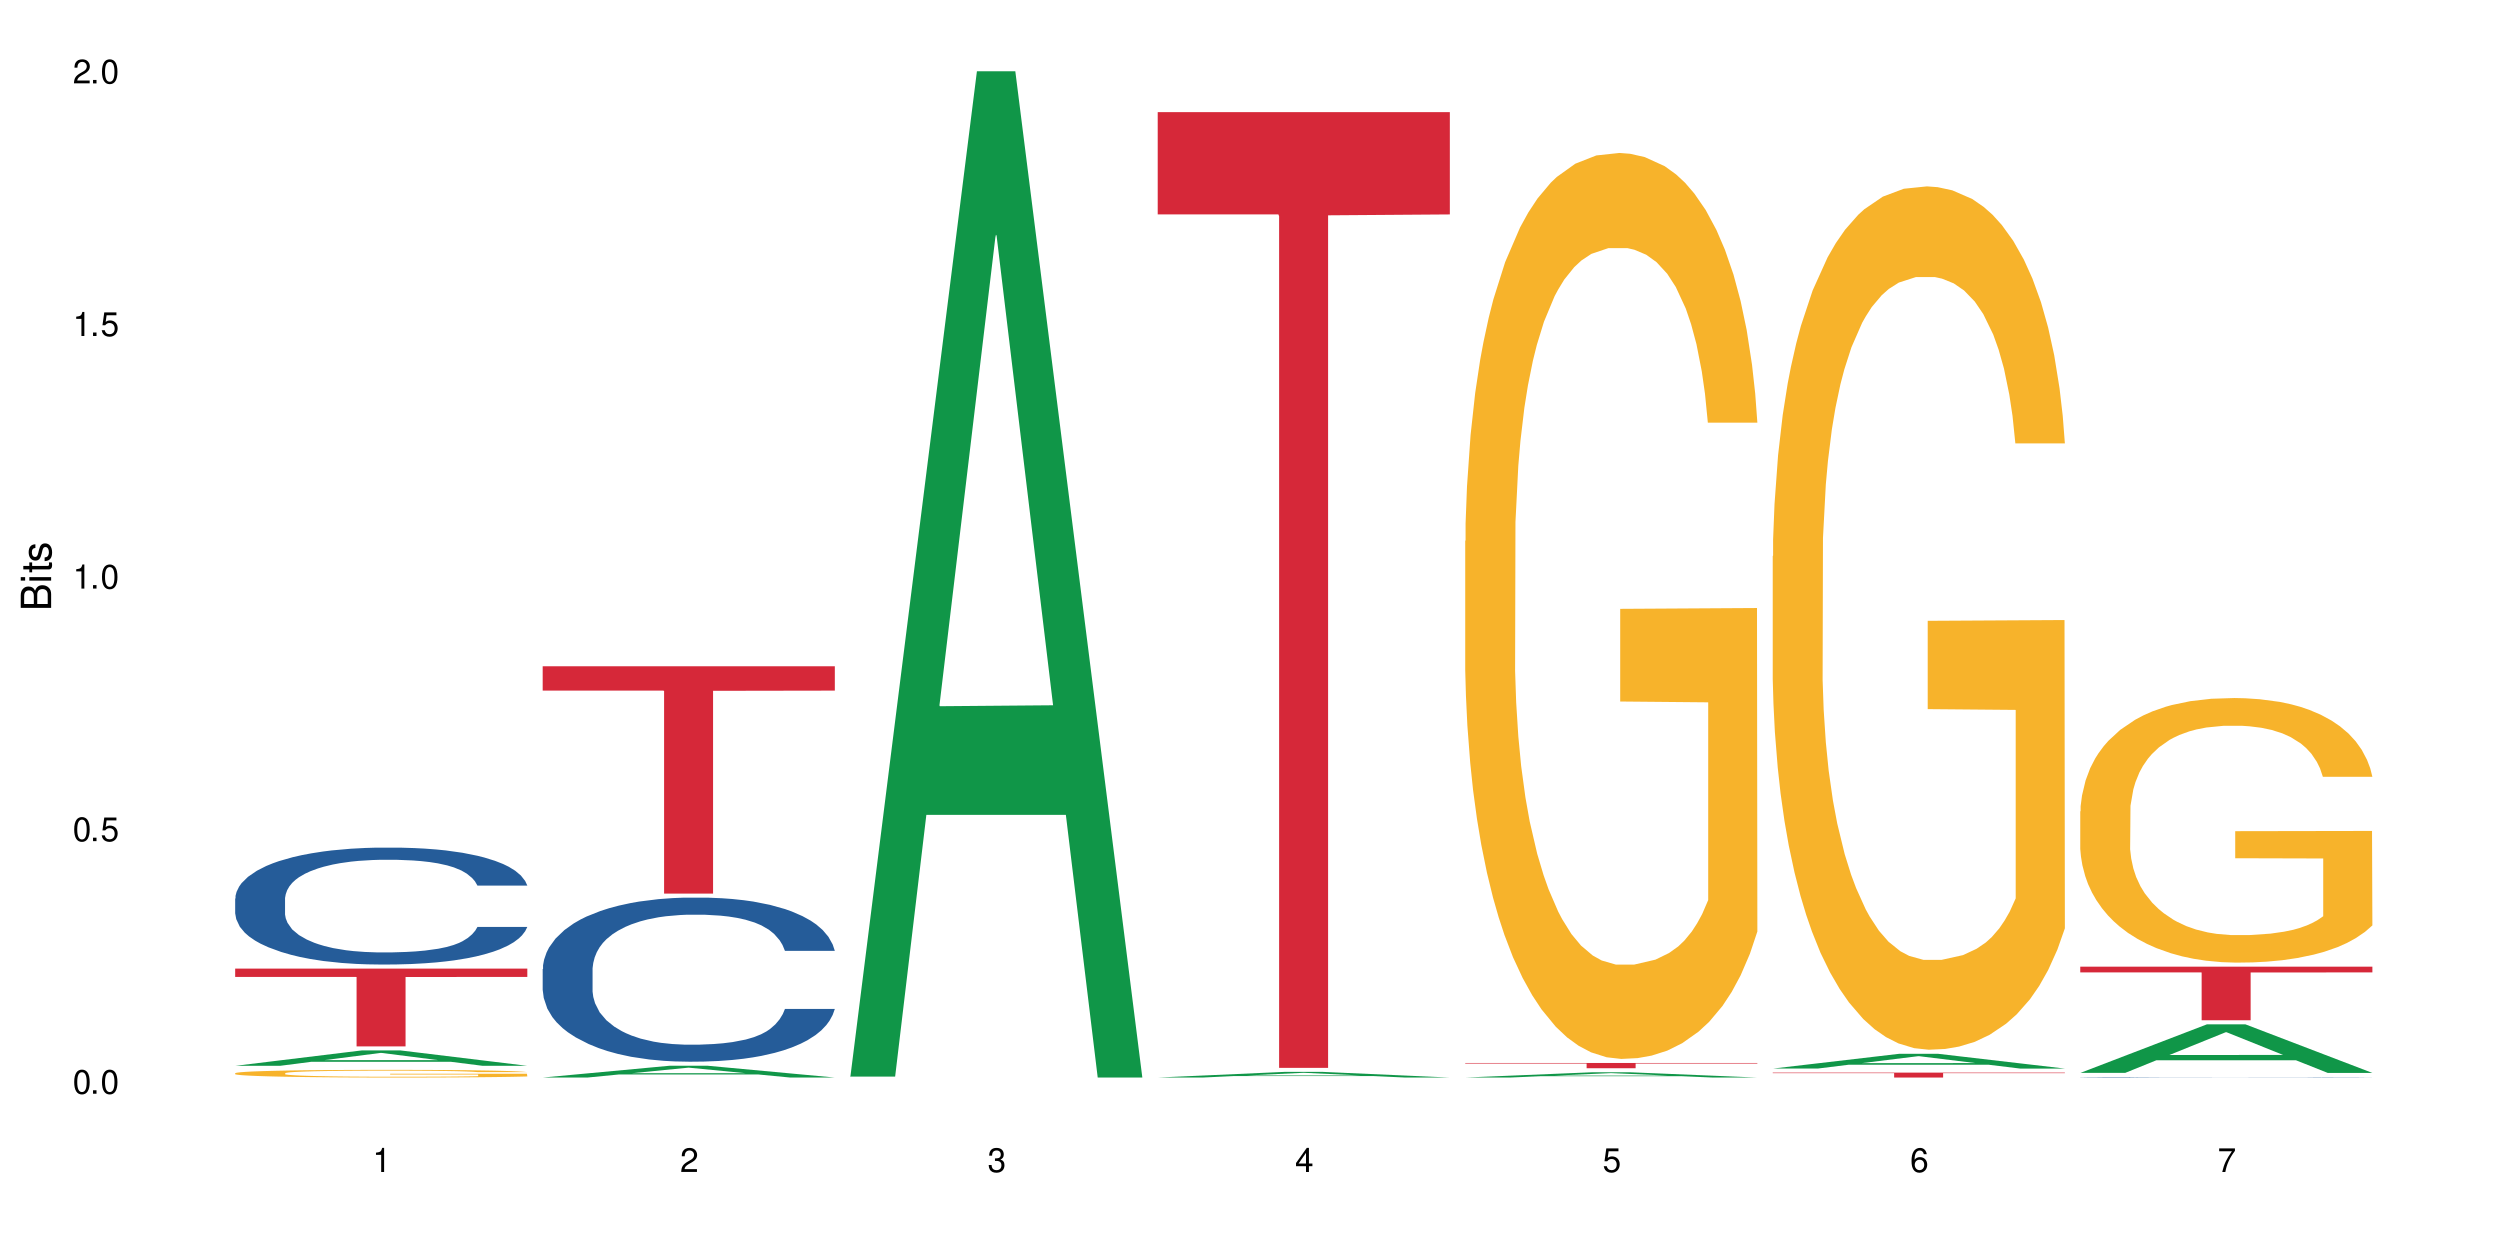
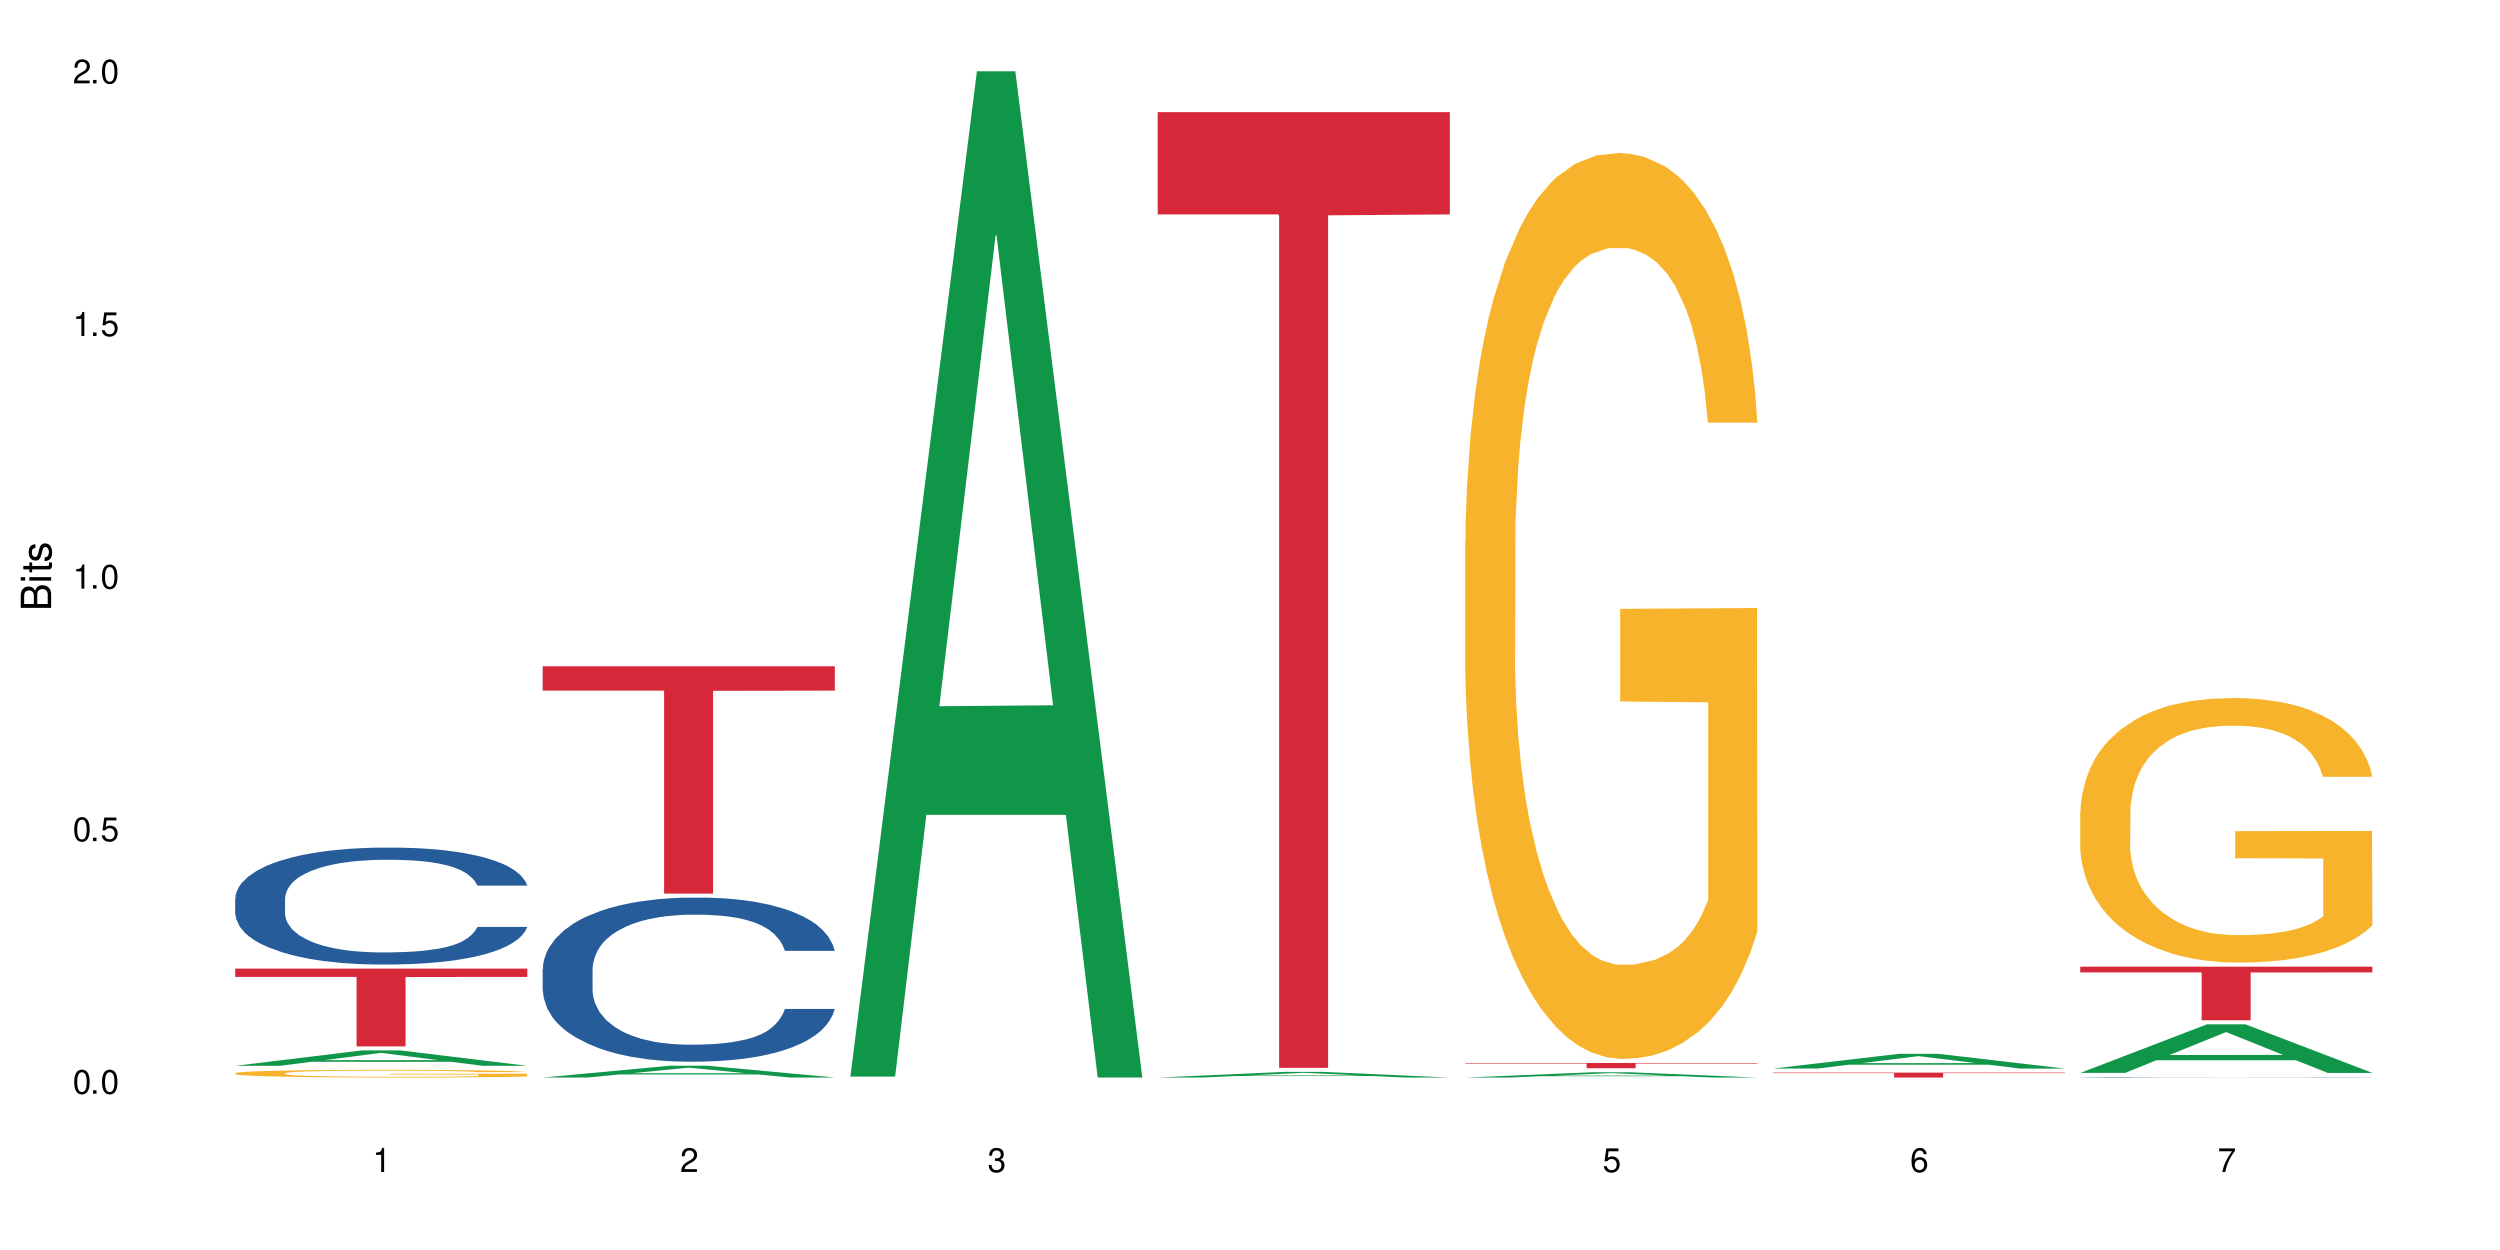
<svg xmlns="http://www.w3.org/2000/svg" xmlns:xlink="http://www.w3.org/1999/xlink" width="720" height="360" viewBox="0 0 720 360">
  <defs>
    <g>
      <g id="glyph-0-0">
</g>
      <g id="glyph-0-1">
        <path d="M 2.641 -6.938 C 2 -6.938 1.422 -6.656 1.078 -6.172 C 0.641 -5.562 0.406 -4.641 0.406 -3.359 C 0.406 -1.016 1.188 0.219 2.641 0.219 C 4.078 0.219 4.859 -1.016 4.859 -3.297 C 4.859 -4.641 4.656 -5.547 4.203 -6.172 C 3.844 -6.656 3.281 -6.938 2.641 -6.938 Z M 2.641 -6.188 C 3.547 -6.188 4 -5.25 4 -3.375 C 4 -1.406 3.562 -0.484 2.625 -0.484 C 1.734 -0.484 1.281 -1.438 1.281 -3.344 C 1.281 -5.25 1.734 -6.188 2.641 -6.188 Z M 2.641 -6.188 " />
      </g>
      <g id="glyph-0-2">
        <path d="M 1.828 -1 L 0.828 -1 L 0.828 0 L 1.828 0 Z M 1.828 -1 " />
      </g>
      <g id="glyph-0-3">
        <path d="M 4.562 -6.797 L 1.062 -6.797 L 0.547 -3.094 L 1.328 -3.094 C 1.719 -3.562 2.047 -3.734 2.578 -3.734 C 3.484 -3.734 4.062 -3.109 4.062 -2.094 C 4.062 -1.125 3.484 -0.531 2.578 -0.531 C 1.828 -0.531 1.375 -0.906 1.188 -1.672 L 0.328 -1.672 C 0.453 -1.109 0.547 -0.844 0.75 -0.594 C 1.125 -0.078 1.828 0.219 2.594 0.219 C 3.969 0.219 4.922 -0.781 4.922 -2.219 C 4.922 -3.562 4.031 -4.484 2.719 -4.484 C 2.25 -4.484 1.859 -4.359 1.469 -4.062 L 1.734 -5.969 L 4.562 -5.969 Z M 4.562 -6.797 " />
      </g>
      <g id="glyph-0-4">
        <path d="M 2.484 -4.938 L 2.484 0 L 3.328 0 L 3.328 -6.938 L 2.766 -6.938 C 2.469 -5.875 2.281 -5.734 0.984 -5.562 L 0.984 -4.938 Z M 2.484 -4.938 " />
      </g>
      <g id="glyph-0-5">
        <path d="M 4.859 -0.828 L 1.281 -0.828 C 1.359 -1.406 1.672 -1.781 2.5 -2.281 L 3.469 -2.828 C 4.406 -3.344 4.906 -4.062 4.906 -4.906 C 4.906 -5.484 4.672 -6.031 4.266 -6.406 C 3.859 -6.766 3.375 -6.938 2.719 -6.938 C 1.859 -6.938 1.219 -6.625 0.844 -6.031 C 0.609 -5.672 0.5 -5.234 0.484 -4.531 L 1.328 -4.531 C 1.359 -5.016 1.406 -5.281 1.531 -5.516 C 1.75 -5.938 2.188 -6.203 2.703 -6.203 C 3.469 -6.203 4.031 -5.641 4.031 -4.891 C 4.031 -4.344 3.719 -3.859 3.125 -3.516 L 2.234 -3 C 0.812 -2.172 0.406 -1.531 0.328 -0.016 L 4.859 -0.016 Z M 4.859 -0.828 " />
      </g>
      <g id="glyph-0-6">
        <path d="M 2.125 -3.188 L 2.578 -3.188 C 3.5 -3.188 3.984 -2.766 3.984 -1.922 C 3.984 -1.062 3.469 -0.531 2.594 -0.531 C 1.656 -0.531 1.203 -1 1.156 -2.016 L 0.312 -2.016 C 0.344 -1.453 0.438 -1.094 0.609 -0.781 C 0.953 -0.109 1.625 0.219 2.547 0.219 C 3.953 0.219 4.859 -0.625 4.859 -1.938 C 4.859 -2.828 4.516 -3.297 3.703 -3.594 C 4.344 -3.844 4.656 -4.328 4.656 -5.031 C 4.656 -6.219 3.875 -6.938 2.578 -6.938 C 1.203 -6.938 0.484 -6.172 0.453 -4.703 L 1.297 -4.703 C 1.312 -5.125 1.344 -5.359 1.453 -5.578 C 1.641 -5.969 2.062 -6.203 2.594 -6.203 C 3.344 -6.203 3.797 -5.75 3.797 -5 C 3.797 -4.516 3.609 -4.219 3.25 -4.047 C 3.016 -3.953 2.703 -3.922 2.125 -3.906 Z M 2.125 -3.188 " />
      </g>
      <g id="glyph-0-7">
-         <path d="M 3.141 -1.672 L 3.141 0 L 3.984 0 L 3.984 -1.672 L 4.984 -1.672 L 4.984 -2.438 L 3.984 -2.438 L 3.984 -6.938 L 3.359 -6.938 L 0.266 -2.578 L 0.266 -1.672 Z M 3.141 -2.438 L 1 -2.438 L 3.141 -5.5 Z M 3.141 -2.438 " />
-       </g>
+         </g>
      <g id="glyph-0-8">
        <path d="M 4.781 -5.125 C 4.609 -6.266 3.891 -6.938 2.844 -6.938 C 2.094 -6.938 1.422 -6.578 1.031 -5.953 C 0.594 -5.266 0.406 -4.422 0.406 -3.172 C 0.406 -2 0.578 -1.25 0.984 -0.641 C 1.359 -0.078 1.953 0.219 2.703 0.219 C 3.984 0.219 4.922 -0.75 4.922 -2.094 C 4.922 -3.375 4.062 -4.281 2.844 -4.281 C 2.172 -4.281 1.641 -4.031 1.281 -3.516 C 1.281 -5.234 1.828 -6.188 2.797 -6.188 C 3.391 -6.188 3.797 -5.797 3.938 -5.125 Z M 2.734 -3.531 C 3.547 -3.531 4.062 -2.953 4.062 -2.031 C 4.062 -1.156 3.484 -0.531 2.703 -0.531 C 1.922 -0.531 1.328 -1.188 1.328 -2.078 C 1.328 -2.938 1.906 -3.531 2.734 -3.531 Z M 2.734 -3.531 " />
      </g>
      <g id="glyph-0-9">
        <path d="M 4.984 -6.797 L 0.438 -6.797 L 0.438 -5.969 L 4.109 -5.969 C 2.5 -3.656 1.828 -2.234 1.328 0 L 2.219 0 C 2.594 -2.172 3.453 -4.047 4.984 -6.094 Z M 4.984 -6.797 " />
      </g>
      <g id="glyph-1-0">
</g>
      <g id="glyph-1-1">
        <path d="M 0 -0.953 L 0 -4.891 C 0 -5.719 -0.234 -6.344 -0.734 -6.797 C -1.188 -7.234 -1.812 -7.469 -2.5 -7.469 C -3.547 -7.469 -4.188 -7 -4.625 -5.875 C -4.984 -6.688 -5.625 -7.094 -6.531 -7.094 C -7.172 -7.094 -7.734 -6.859 -8.141 -6.391 C -8.562 -5.922 -8.75 -5.344 -8.75 -4.5 L -8.75 -0.953 Z M -4.984 -2.062 L -7.766 -2.062 L -7.766 -4.219 C -7.766 -4.844 -7.688 -5.203 -7.453 -5.5 C -7.219 -5.812 -6.859 -5.969 -6.375 -5.969 C -5.891 -5.969 -5.531 -5.812 -5.297 -5.5 C -5.062 -5.203 -4.984 -4.844 -4.984 -4.219 Z M -0.984 -2.062 L -4 -2.062 L -4 -4.781 C -4 -5.766 -3.438 -6.359 -2.484 -6.359 C -1.547 -6.359 -0.984 -5.766 -0.984 -4.781 Z M -0.984 -2.062 " />
      </g>
      <g id="glyph-1-2">
        <path d="M -6.281 -1.797 L -6.281 -0.797 L 0 -0.797 L 0 -1.797 Z M -8.75 -1.797 L -8.75 -0.797 L -7.484 -0.797 L -7.484 -1.797 Z M -8.75 -1.797 " />
      </g>
      <g id="glyph-1-3">
        <path d="M -6.281 -3.047 L -6.281 -2.016 L -8.016 -2.016 L -8.016 -1.016 L -6.281 -1.016 L -6.281 -0.172 L -5.469 -0.172 L -5.469 -1.016 L -0.719 -1.016 C -0.078 -1.016 0.281 -1.453 0.281 -2.234 C 0.281 -2.5 0.25 -2.719 0.188 -3.047 L -0.641 -3.047 C -0.609 -2.906 -0.594 -2.766 -0.594 -2.562 C -0.594 -2.141 -0.719 -2.016 -1.156 -2.016 L -5.469 -2.016 L -5.469 -3.047 Z M -6.281 -3.047 " />
      </g>
      <g id="glyph-1-4">
        <path d="M -4.531 -5.25 C -5.766 -5.25 -6.469 -4.422 -6.469 -2.969 C -6.469 -1.516 -5.719 -0.562 -4.547 -0.562 C -3.562 -0.562 -3.094 -1.062 -2.734 -2.562 L -2.516 -3.484 C -2.344 -4.188 -2.094 -4.469 -1.641 -4.469 C -1.047 -4.469 -0.641 -3.875 -0.641 -3 C -0.641 -2.453 -0.797 -2 -1.062 -1.75 C -1.25 -1.594 -1.422 -1.531 -1.875 -1.469 L -1.875 -0.406 C -0.422 -0.453 0.281 -1.266 0.281 -2.922 C 0.281 -4.5 -0.5 -5.516 -1.719 -5.516 C -2.656 -5.516 -3.172 -4.984 -3.469 -3.734 L -3.703 -2.766 C -3.891 -1.953 -4.156 -1.609 -4.594 -1.609 C -5.188 -1.609 -5.547 -2.125 -5.547 -2.938 C -5.547 -3.75 -5.203 -4.172 -4.531 -4.203 Z M -4.531 -5.25 " />
      </g>
    </g>
  </defs>
  <rect x="-72" y="-36" width="864" height="432" fill="rgb(100%, 100%, 100%)" fill-opacity="1" />
  <path fill-rule="nonzero" fill="rgb(6.275%, 58.824%, 28.235%)" fill-opacity="1" d="M 67.73 306.953 L 67.82 306.949 L 104.227 302.516 L 115.281 302.516 L 151.867 306.957 L 139.012 306.957 L 129.844 305.797 L 89.664 305.797 L 80.676 306.953 L 67.73 306.953 L 93.527 305.32 L 126.156 305.316 L 109.887 303.242 L 109.707 303.238 L 109.527 303.25 L 93.438 305.316 L 93.527 305.32 Z M 67.73 306.953 " />
  <path fill-rule="nonzero" fill="rgb(14.51%, 36.078%, 60%)" fill-opacity="1" d="M 67.73 258.773 L 67.832 258.742 L 67.832 258.004 L 68.141 256.832 L 68.859 255.355 L 69.578 254.34 L 71.426 252.523 L 73.988 250.77 L 76.656 249.414 L 78.605 248.617 L 80.352 248 L 84.352 246.859 L 86.918 246.277 L 89.688 245.754 L 93.074 245.23 L 95.535 244.922 L 101.078 244.43 L 105.18 244.215 L 108.363 244.121 L 115.238 244.121 L 119.34 244.246 L 122.316 244.398 L 125.598 244.645 L 128.371 244.922 L 133.191 245.598 L 137.5 246.461 L 139.449 246.953 L 142.527 247.906 L 144.891 248.832 L 146.531 249.633 L 148.379 250.77 L 150.02 252.156 L 151.25 253.723 L 151.867 255.047 L 137.5 255.047 L 136.785 253.816 L 135.961 252.863 L 134.422 251.602 L 132.883 250.707 L 130.73 249.816 L 128.781 249.23 L 126.113 248.645 L 123.754 248.277 L 121.289 248 L 118.93 247.816 L 114.414 247.629 L 109.184 247.629 L 107.234 247.691 L 103.23 247.938 L 101.078 248.152 L 98 248.586 L 95.844 248.984 L 93.281 249.602 L 91.535 250.125 L 89.379 250.922 L 87.84 251.633 L 86.098 252.648 L 85.07 253.418 L 84.148 254.277 L 83.328 255.293 L 82.711 256.371 L 82.301 257.512 L 82.094 258.617 L 82.094 263.391 L 82.301 264.496 L 82.812 265.789 L 84.148 267.668 L 86.098 269.297 L 88.355 270.59 L 90.508 271.516 L 91.742 271.945 L 93.383 272.438 L 95.945 273.055 L 99.641 273.668 L 101.797 273.914 L 105.078 274.16 L 108.465 274.285 L 112.98 274.285 L 116.98 274.16 L 119.648 274.008 L 122.418 273.762 L 126.215 273.238 L 128.574 272.746 L 130.629 272.16 L 132.168 271.574 L 133.191 271.082 L 134.73 270.129 L 135.961 269.082 L 136.887 268.004 L 137.5 266.961 L 151.867 266.961 L 151.25 268.191 L 150.328 269.391 L 149.402 270.281 L 147.969 271.359 L 146.324 272.312 L 143.965 273.391 L 142.016 274.098 L 139.449 274.867 L 137.09 275.453 L 134.527 275.977 L 130.73 276.594 L 128.266 276.898 L 125.598 277.176 L 122.418 277.422 L 118.418 277.641 L 114.109 277.762 L 110.105 277.793 L 105.797 277.73 L 102.617 277.609 L 98.41 277.332 L 93.176 276.777 L 89.379 276.191 L 86.406 275.609 L 83.84 274.992 L 80.969 274.16 L 77.273 272.809 L 75.016 271.762 L 73.477 270.898 L 71.734 269.699 L 70.5 268.621 L 69.066 266.898 L 68.039 264.711 L 67.73 263.02 Z M 67.73 258.773 " />
  <path fill-rule="nonzero" fill="rgb(96.863%, 70.196%, 16.863%)" fill-opacity="1" d="M 67.73 309.066 L 67.832 309.066 L 67.832 309.027 L 68.242 308.934 L 69.27 308.809 L 70.605 308.707 L 72.039 308.625 L 72.965 308.582 L 74.504 308.523 L 75.836 308.477 L 79.223 308.387 L 83.531 308.301 L 85.891 308.266 L 88.559 308.23 L 92.355 308.195 L 94.102 308.18 L 99.438 308.148 L 105.488 308.125 L 112.16 308.121 L 115.238 308.121 L 119.441 308.133 L 125.188 308.152 L 128.473 308.172 L 131.039 308.195 L 133.707 308.219 L 136.988 308.262 L 140.066 308.309 L 142.527 308.355 L 144.992 308.418 L 147.043 308.48 L 148.789 308.555 L 150.328 308.637 L 151.25 308.707 L 151.867 308.777 L 137.605 308.777 L 136.785 308.707 L 135.859 308.652 L 134.32 308.586 L 132.781 308.539 L 131.242 308.5 L 128.371 308.449 L 125.906 308.414 L 122.828 308.387 L 119.855 308.371 L 116.469 308.355 L 114.414 308.352 L 108.977 308.352 L 104.055 308.367 L 101.18 308.383 L 99.129 308.398 L 96.254 308.43 L 94.512 308.453 L 93.484 308.469 L 90.406 308.531 L 88.355 308.59 L 87.227 308.629 L 85.789 308.688 L 84.762 308.742 L 83.633 308.824 L 83.02 308.883 L 82.199 309.023 L 82.094 309.387 L 82.402 309.461 L 83.02 309.543 L 83.84 309.617 L 85.07 309.695 L 86.301 309.754 L 88.457 309.832 L 90.305 309.883 L 91.742 309.918 L 94.512 309.973 L 95.641 309.992 L 98.309 310.027 L 101.078 310.055 L 104.465 310.078 L 107.027 310.094 L 111.133 310.102 L 116.363 310.102 L 122.52 310.09 L 126.422 310.074 L 129.09 310.059 L 130.832 310.043 L 132.988 310.02 L 134.527 310 L 135.961 309.98 L 137.707 309.945 L 137.707 309.461 L 112.363 309.461 L 112.363 309.234 L 151.762 309.23 L 151.867 310.02 L 149.711 310.074 L 147.043 310.129 L 144.48 310.168 L 141.812 310.203 L 138.016 310.242 L 134.938 310.266 L 130.215 310.293 L 125.906 310.312 L 121.395 310.324 L 117.391 310.332 L 112.672 310.332 L 108.465 310.328 L 103.949 310.316 L 100.359 310.301 L 97.074 310.281 L 93.793 310.254 L 89.688 310.211 L 87.02 310.176 L 84.25 310.133 L 81.48 310.086 L 79.016 310.031 L 77.375 309.988 L 75.734 309.938 L 73.988 309.879 L 72.348 309.809 L 71.117 309.746 L 69.988 309.676 L 69.168 309.609 L 68.348 309.52 L 67.938 309.445 L 67.73 309.383 Z M 67.73 309.066 " />
  <path fill-rule="nonzero" fill="rgb(83.922%, 15.686%, 22.353%)" fill-opacity="1" d="M 67.73 278.957 L 151.867 278.957 L 151.867 281.355 L 116.801 281.375 L 116.801 301.355 L 102.695 301.355 L 102.695 281.395 L 102.488 281.355 L 67.73 281.355 Z M 67.73 278.957 " />
  <path fill-rule="nonzero" fill="rgb(6.275%, 58.824%, 28.235%)" fill-opacity="1" d="M 156.293 310.328 L 156.383 310.324 L 192.789 306.941 L 203.844 306.941 L 240.43 310.332 L 227.574 310.332 L 218.406 309.449 L 178.227 309.449 L 169.238 310.328 L 156.293 310.328 L 182.094 309.082 L 214.723 309.078 L 198.453 307.496 L 198.273 307.492 L 198.094 307.504 L 182.004 309.078 L 182.094 309.082 Z M 156.293 310.328 " />
  <path fill-rule="nonzero" fill="rgb(14.51%, 36.078%, 60%)" fill-opacity="1" d="M 156.293 279.082 L 156.398 279.039 L 156.398 278.004 L 156.703 276.363 L 157.422 274.289 L 158.141 272.863 L 159.988 270.316 L 162.555 267.852 L 165.223 265.953 L 167.172 264.828 L 168.914 263.965 L 172.918 262.367 L 175.48 261.547 L 178.25 260.812 L 181.637 260.078 L 184.102 259.645 L 189.641 258.953 L 193.746 258.652 L 196.926 258.523 L 203.801 258.523 L 207.902 258.695 L 210.879 258.91 L 214.164 259.258 L 216.934 259.645 L 221.754 260.598 L 226.066 261.805 L 228.016 262.496 L 231.094 263.836 L 233.453 265.133 L 235.094 266.254 L 236.941 267.852 L 238.582 269.797 L 239.812 272 L 240.43 273.855 L 226.066 273.855 L 225.348 272.129 L 224.527 270.789 L 222.988 269.02 L 221.449 267.766 L 219.293 266.516 L 217.344 265.691 L 214.676 264.871 L 212.316 264.355 L 209.855 263.965 L 207.492 263.707 L 202.98 263.445 L 197.746 263.445 L 195.797 263.535 L 191.797 263.879 L 189.641 264.18 L 186.562 264.785 L 184.406 265.348 L 181.844 266.211 L 180.098 266.945 L 177.945 268.07 L 176.406 269.062 L 174.66 270.488 L 173.633 271.566 L 172.711 272.777 L 171.891 274.203 L 171.273 275.715 L 170.863 277.312 L 170.66 278.867 L 170.66 285.562 L 170.863 287.117 L 171.379 288.934 L 172.711 291.566 L 174.66 293.855 L 176.918 295.672 L 179.074 296.965 L 180.305 297.57 L 181.945 298.262 L 184.512 299.125 L 188.203 299.988 L 190.359 300.336 L 193.641 300.68 L 197.027 300.855 L 201.543 300.855 L 205.543 300.68 L 208.211 300.465 L 210.98 300.121 L 214.777 299.387 L 217.137 298.695 L 219.191 297.875 L 220.73 297.055 L 221.754 296.363 L 223.293 295.023 L 224.527 293.555 L 225.449 292.043 L 226.066 290.574 L 240.43 290.574 L 239.812 292.301 L 238.891 293.984 L 237.969 295.238 L 236.531 296.75 L 234.891 298.09 L 232.527 299.602 L 230.578 300.594 L 228.016 301.676 L 225.656 302.496 L 223.09 303.23 L 219.293 304.094 L 216.832 304.527 L 214.164 304.914 L 210.98 305.262 L 206.98 305.562 L 202.672 305.734 L 198.668 305.777 L 194.359 305.691 L 191.18 305.52 L 186.973 305.129 L 181.738 304.352 L 177.945 303.531 L 174.969 302.711 L 172.402 301.848 L 169.531 300.68 L 165.836 298.781 L 163.578 297.312 L 162.039 296.102 L 160.297 294.418 L 159.066 292.906 L 157.629 290.488 L 156.602 287.422 L 156.293 285.043 Z M 156.293 279.082 " />
  <path fill-rule="nonzero" fill="rgb(83.922%, 15.686%, 22.353%)" fill-opacity="1" d="M 156.293 191.887 L 240.43 191.887 L 240.43 198.895 L 205.363 198.957 L 205.363 257.359 L 191.258 257.359 L 191.258 199.02 L 191.051 198.895 L 156.293 198.895 Z M 156.293 191.887 " />
  <path fill-rule="nonzero" fill="rgb(6.275%, 58.824%, 28.235%)" fill-opacity="1" d="M 244.859 310.059 L 244.949 309.789 L 281.352 20.527 L 292.41 20.527 L 328.992 310.332 L 316.141 310.332 L 306.969 234.684 L 266.789 234.684 L 257.801 310.059 L 244.859 310.059 L 270.656 203.391 L 303.285 203.117 L 287.016 67.875 L 286.836 67.602 L 286.656 68.418 L 270.566 203.117 L 270.656 203.391 Z M 244.859 310.059 " />
  <path fill-rule="nonzero" fill="rgb(6.275%, 58.824%, 28.235%)" fill-opacity="1" d="M 333.422 310.332 L 333.512 310.328 L 369.914 308.703 L 380.973 308.703 L 417.555 310.332 L 404.703 310.332 L 395.535 309.906 L 355.355 309.906 L 346.363 310.332 L 333.422 310.332 L 359.219 309.73 L 391.848 309.73 L 375.578 308.969 L 375.398 308.965 L 375.219 308.973 L 359.129 309.73 L 359.219 309.73 Z M 333.422 310.332 " />
  <path fill-rule="nonzero" fill="rgb(83.922%, 15.686%, 22.353%)" fill-opacity="1" d="M 333.422 32.289 L 417.555 32.289 L 417.555 61.754 L 382.492 62.012 L 382.492 307.539 L 368.383 307.539 L 368.383 62.27 L 368.18 61.754 L 333.422 61.754 Z M 333.422 32.289 " />
  <path fill-rule="nonzero" fill="rgb(6.275%, 58.824%, 28.235%)" fill-opacity="1" d="M 421.984 310.332 L 422.074 310.328 L 458.48 308.816 L 469.535 308.816 L 506.121 310.332 L 493.266 310.332 L 484.098 309.938 L 443.918 309.938 L 434.93 310.332 L 421.984 310.332 L 447.781 309.773 L 480.41 309.773 L 464.141 309.062 L 463.961 309.062 L 463.781 309.066 L 447.691 309.773 L 447.781 309.773 Z M 421.984 310.332 " />
  <path fill-rule="nonzero" fill="rgb(96.863%, 70.196%, 16.863%)" fill-opacity="1" d="M 421.984 155.809 L 422.086 155.57 L 422.086 150.805 L 422.496 140.082 L 423.523 125.309 L 424.859 113.152 L 426.293 103.621 L 427.219 98.617 L 428.758 91.469 L 430.09 86.227 L 433.477 75.504 L 437.785 65.496 L 440.145 61.207 L 442.812 57.156 L 446.609 52.629 L 448.355 50.961 L 453.688 47.148 L 459.742 44.766 L 466.41 44.051 L 469.488 44.289 L 473.695 45.242 L 479.441 47.863 L 482.727 50.246 L 485.293 52.629 L 487.957 55.727 L 491.242 60.492 L 494.32 66.211 L 496.781 71.93 L 499.246 79.078 L 501.297 86.703 L 503.043 95.043 L 504.582 105.051 L 505.504 113.391 L 506.121 121.734 L 491.859 121.734 L 491.035 113.391 L 490.113 106.957 L 488.574 99.094 L 487.035 93.375 L 485.496 88.848 L 482.625 82.652 L 480.16 78.84 L 477.082 75.504 L 474.105 73.359 L 470.723 71.93 L 468.668 71.453 L 463.23 71.453 L 458.305 73.121 L 455.434 75.027 L 453.383 76.934 L 450.508 80.508 L 448.766 83.367 L 447.738 85.273 L 444.66 92.66 L 442.609 99.332 L 441.48 103.859 L 440.043 111.008 L 439.016 117.441 L 437.887 126.977 L 437.273 134.125 L 436.453 150.328 L 436.348 193.219 L 436.656 202.273 L 437.273 212.043 L 438.094 220.621 L 439.324 229.676 L 440.555 236.586 L 442.711 245.879 L 444.559 252.074 L 445.992 256.125 L 448.766 262.559 L 449.895 264.703 L 452.562 268.992 L 455.332 272.328 L 458.715 275.188 L 461.281 276.617 L 465.387 277.809 L 470.617 277.809 L 476.773 276.379 L 480.676 274.473 L 483.34 272.566 L 485.086 270.898 L 487.242 268.277 L 488.781 265.895 L 490.215 263.273 L 491.961 259.223 L 491.961 202.273 L 466.617 202.035 L 466.617 175.348 L 506.016 175.109 L 506.121 268.277 L 503.965 274.711 L 501.297 280.906 L 498.73 285.672 L 496.066 289.723 L 492.27 294.25 L 489.191 297.109 L 484.469 300.445 L 480.16 302.59 L 475.645 304.02 L 471.645 304.734 L 466.926 304.973 L 462.719 304.496 L 458.203 303.066 L 454.613 301.16 L 451.328 298.777 L 448.047 295.68 L 443.941 290.676 L 441.273 286.625 L 438.504 281.621 L 435.734 275.664 L 433.27 269.23 L 431.629 264.227 L 429.988 258.508 L 428.242 251.359 L 426.602 243.258 L 425.371 235.871 L 424.242 227.531 L 423.422 219.668 L 422.602 208.945 L 422.191 200.367 L 421.984 192.98 Z M 421.984 155.809 " />
  <path fill-rule="nonzero" fill="rgb(83.922%, 15.686%, 22.353%)" fill-opacity="1" d="M 421.984 306.137 L 506.121 306.137 L 506.121 306.301 L 471.055 306.301 L 471.055 307.652 L 456.945 307.652 L 456.945 306.301 L 421.984 306.301 Z M 421.984 306.137 " />
  <path fill-rule="nonzero" fill="rgb(6.275%, 58.824%, 28.235%)" fill-opacity="1" d="M 510.547 307.746 L 510.637 307.742 L 547.043 303.488 L 558.098 303.488 L 594.684 307.75 L 581.828 307.75 L 572.66 306.637 L 532.48 306.637 L 523.492 307.746 L 510.547 307.746 L 536.348 306.176 L 568.977 306.172 L 552.707 304.184 L 552.527 304.18 L 552.348 304.191 L 536.258 306.172 L 536.348 306.176 Z M 510.547 307.746 " />
-   <path fill-rule="nonzero" fill="rgb(96.863%, 70.196%, 16.863%)" fill-opacity="1" d="M 510.547 160.176 L 510.652 159.949 L 510.652 155.406 L 511.062 145.188 L 512.086 131.109 L 513.422 119.527 L 514.855 110.445 L 515.781 105.676 L 517.32 98.867 L 518.652 93.871 L 522.039 83.652 L 526.348 74.113 L 528.707 70.027 L 531.375 66.168 L 535.172 61.852 L 536.918 60.262 L 542.254 56.629 L 548.305 54.359 L 554.977 53.676 L 558.055 53.906 L 562.262 54.812 L 568.008 57.312 L 571.289 59.582 L 573.855 61.852 L 576.523 64.805 L 579.805 69.348 L 582.883 74.797 L 585.348 80.246 L 587.809 87.059 L 589.859 94.324 L 591.605 102.273 L 593.145 111.809 L 594.066 119.758 L 594.684 127.703 L 580.422 127.703 L 579.602 119.758 L 578.676 113.625 L 577.137 106.133 L 575.598 100.684 L 574.059 96.367 L 571.188 90.465 L 568.723 86.832 L 565.645 83.652 L 562.672 81.609 L 559.285 80.246 L 557.234 79.793 L 551.793 79.793 L 546.871 81.379 L 543.996 83.199 L 541.945 85.016 L 539.07 88.422 L 537.328 91.145 L 536.301 92.961 L 533.223 100 L 531.172 106.359 L 530.043 110.672 L 528.605 117.484 L 527.582 123.617 L 526.453 132.699 L 525.836 139.512 L 525.016 154.953 L 524.914 195.828 L 525.219 204.453 L 525.836 213.766 L 526.656 221.941 L 527.887 230.57 L 529.121 237.152 L 531.273 246.008 L 533.121 251.914 L 534.559 255.773 L 537.328 261.906 L 538.457 263.949 L 541.125 268.035 L 543.895 271.215 L 547.281 273.941 L 549.844 275.301 L 553.949 276.438 L 559.184 276.438 L 565.34 275.074 L 569.238 273.258 L 571.906 271.441 L 573.648 269.852 L 575.805 267.355 L 577.344 265.082 L 578.781 262.586 L 580.523 258.727 L 580.523 204.453 L 555.18 204.227 L 555.18 178.797 L 594.582 178.57 L 594.684 267.355 L 592.527 273.484 L 589.859 279.391 L 587.297 283.93 L 584.629 287.793 L 580.832 292.105 L 577.754 294.832 L 573.035 298.008 L 568.723 300.055 L 564.211 301.414 L 560.207 302.098 L 555.488 302.324 L 551.281 301.871 L 546.766 300.508 L 543.176 298.691 L 539.895 296.422 L 536.609 293.469 L 532.504 288.699 L 529.836 284.84 L 527.066 280.07 L 524.297 274.395 L 521.836 268.262 L 520.191 263.496 L 518.551 258.043 L 516.809 251.23 L 515.164 243.512 L 513.934 236.473 L 512.805 228.523 L 511.984 221.031 L 511.164 210.812 L 510.754 202.637 L 510.547 195.598 Z M 510.547 160.176 " />
  <path fill-rule="nonzero" fill="rgb(83.922%, 15.686%, 22.353%)" fill-opacity="1" d="M 510.547 308.914 L 594.684 308.914 L 594.684 309.066 L 559.617 309.066 L 559.617 310.332 L 545.512 310.332 L 545.512 309.066 L 510.547 309.066 Z M 510.547 308.914 " />
  <path fill-rule="nonzero" fill="rgb(6.275%, 58.824%, 28.235%)" fill-opacity="1" d="M 599.113 308.992 L 599.203 308.977 L 635.605 295.004 L 646.664 295.004 L 683.246 309.004 L 670.395 309.004 L 661.223 305.352 L 621.043 305.352 L 612.055 308.992 L 599.113 308.992 L 624.91 303.84 L 657.539 303.824 L 641.27 297.293 L 641.09 297.277 L 640.91 297.316 L 624.82 303.824 L 624.91 303.84 Z M 599.113 308.992 " />
  <path fill-rule="nonzero" fill="rgb(14.51%, 36.078%, 60%)" fill-opacity="1" d="M 599.113 310.238 L 599.215 310.238 L 599.215 310.234 L 599.523 310.23 L 600.238 310.223 L 600.957 310.219 L 602.805 310.211 L 605.371 310.199 L 608.039 310.195 L 609.988 310.191 L 611.73 310.188 L 615.734 310.18 L 618.297 310.18 L 621.07 310.176 L 624.453 310.172 L 626.918 310.172 L 632.457 310.168 L 653.695 310.168 L 656.98 310.172 L 659.75 310.172 L 664.574 310.176 L 668.883 310.18 L 670.832 310.184 L 673.91 310.188 L 676.27 310.191 L 677.91 310.195 L 679.758 310.199 L 681.398 310.207 L 682.633 310.215 L 683.246 310.223 L 668.883 310.223 L 668.164 310.215 L 667.344 310.211 L 665.805 310.203 L 664.266 310.199 L 662.109 310.195 L 660.16 310.191 L 657.492 310.191 L 655.133 310.188 L 650.312 310.188 L 645.797 310.184 L 638.613 310.184 L 634.613 310.188 L 632.457 310.188 L 629.379 310.191 L 627.227 310.191 L 624.66 310.195 L 622.914 310.199 L 620.762 310.203 L 619.223 310.203 L 617.477 310.211 L 616.453 310.215 L 615.527 310.219 L 614.707 310.223 L 614.09 310.227 L 613.68 310.234 L 613.477 310.238 L 613.477 310.262 L 613.68 310.266 L 614.195 310.273 L 615.527 310.281 L 617.477 310.289 L 619.734 310.297 L 621.891 310.301 L 623.121 310.305 L 624.762 310.305 L 627.328 310.309 L 631.02 310.312 L 633.176 310.312 L 636.461 310.316 L 648.359 310.316 L 651.027 310.312 L 653.801 310.312 L 657.594 310.309 L 659.957 310.309 L 662.008 310.305 L 663.547 310.301 L 664.574 310.301 L 666.113 310.297 L 667.344 310.289 L 668.266 310.285 L 668.883 310.281 L 683.246 310.281 L 682.633 310.285 L 681.707 310.293 L 680.785 310.297 L 679.348 310.301 L 677.707 310.305 L 675.348 310.312 L 673.398 310.312 L 670.832 310.316 L 668.473 310.32 L 665.906 310.324 L 662.109 310.328 L 656.98 310.328 L 653.801 310.332 L 629.789 310.332 L 624.559 310.328 L 620.762 310.324 L 617.785 310.32 L 615.219 310.32 L 612.348 310.316 L 608.652 310.309 L 606.395 310.305 L 604.855 310.297 L 603.113 310.293 L 601.883 310.289 L 600.445 310.277 L 599.418 310.27 L 599.113 310.262 Z M 599.113 310.238 " />
  <path fill-rule="nonzero" fill="rgb(96.863%, 70.196%, 16.863%)" fill-opacity="1" d="M 599.113 233.672 L 599.215 233.602 L 599.215 232.211 L 599.625 229.078 L 600.652 224.766 L 601.984 221.215 L 603.422 218.43 L 604.344 216.969 L 605.883 214.883 L 607.219 213.352 L 610.602 210.219 L 614.914 207.297 L 617.273 206.043 L 619.941 204.859 L 623.738 203.539 L 625.48 203.051 L 630.816 201.938 L 636.871 201.242 L 643.539 201.031 L 646.617 201.102 L 650.824 201.383 L 656.57 202.145 L 659.852 202.844 L 662.418 203.539 L 665.086 204.441 L 668.367 205.836 L 671.445 207.504 L 673.91 209.176 L 676.371 211.262 L 678.426 213.488 L 680.168 215.926 L 681.707 218.848 L 682.633 221.285 L 683.246 223.719 L 668.984 223.719 L 668.164 221.285 L 667.242 219.406 L 665.703 217.109 L 664.164 215.438 L 662.625 214.117 L 659.75 212.309 L 657.289 211.195 L 654.211 210.219 L 651.234 209.594 L 647.848 209.176 L 645.797 209.035 L 640.359 209.035 L 635.434 209.523 L 632.559 210.082 L 630.508 210.637 L 627.637 211.68 L 625.891 212.516 L 624.863 213.074 L 621.785 215.23 L 619.734 217.18 L 618.605 218.5 L 617.168 220.59 L 616.145 222.469 L 615.016 225.25 L 614.398 227.34 L 613.578 232.07 L 613.477 244.598 L 613.785 247.242 L 614.398 250.098 L 615.219 252.602 L 616.453 255.246 L 617.684 257.266 L 619.836 259.98 L 621.684 261.789 L 623.121 262.973 L 625.891 264.852 L 627.02 265.477 L 629.688 266.73 L 632.457 267.703 L 635.844 268.539 L 638.41 268.957 L 642.512 269.305 L 647.746 269.305 L 653.902 268.887 L 657.801 268.328 L 660.469 267.773 L 662.211 267.285 L 664.367 266.52 L 665.906 265.824 L 667.344 265.059 L 669.086 263.875 L 669.086 247.242 L 643.742 247.172 L 643.742 239.379 L 683.145 239.309 L 683.246 266.52 L 681.094 268.398 L 678.426 270.207 L 675.859 271.602 L 673.191 272.785 L 669.395 274.105 L 666.316 274.941 L 661.598 275.914 L 657.289 276.543 L 652.773 276.961 L 648.773 277.168 L 644.051 277.238 L 639.844 277.098 L 635.332 276.68 L 631.738 276.125 L 628.457 275.43 L 625.172 274.523 L 621.07 273.062 L 618.402 271.879 L 615.629 270.418 L 612.859 268.676 L 610.398 266.797 L 608.758 265.336 L 607.113 263.668 L 605.371 261.578 L 603.73 259.215 L 602.496 257.055 L 601.367 254.621 L 600.547 252.324 L 599.727 249.191 L 599.316 246.688 L 599.113 244.527 Z M 599.113 233.672 " />
  <path fill-rule="nonzero" fill="rgb(83.922%, 15.686%, 22.353%)" fill-opacity="1" d="M 599.113 278.402 L 683.246 278.402 L 683.246 280.055 L 648.184 280.07 L 648.184 293.84 L 634.074 293.84 L 634.074 280.082 L 633.871 280.055 L 599.113 280.055 Z M 599.113 278.402 " />
  <g fill="rgb(0%, 0%, 0%)" fill-opacity="1">
    <use xlink:href="#glyph-0-1" x="20.965" y="314.993" />
    <use xlink:href="#glyph-0-2" x="25.965" y="314.993" />
    <use xlink:href="#glyph-0-1" x="28.965" y="314.993" />
  </g>
  <g fill="rgb(0%, 0%, 0%)" fill-opacity="1">
    <use xlink:href="#glyph-0-1" x="20.965" y="242.251" />
    <use xlink:href="#glyph-0-2" x="25.965" y="242.251" />
    <use xlink:href="#glyph-0-3" x="28.965" y="242.251" />
  </g>
  <g fill="rgb(0%, 0%, 0%)" fill-opacity="1">
    <use xlink:href="#glyph-0-4" x="20.965" y="169.509" />
    <use xlink:href="#glyph-0-2" x="25.965" y="169.509" />
    <use xlink:href="#glyph-0-1" x="28.965" y="169.509" />
  </g>
  <g fill="rgb(0%, 0%, 0%)" fill-opacity="1">
    <use xlink:href="#glyph-0-4" x="20.965" y="96.767" />
    <use xlink:href="#glyph-0-2" x="25.965" y="96.767" />
    <use xlink:href="#glyph-0-3" x="28.965" y="96.767" />
  </g>
  <g fill="rgb(0%, 0%, 0%)" fill-opacity="1">
    <use xlink:href="#glyph-0-5" x="20.965" y="24.024" />
    <use xlink:href="#glyph-0-2" x="25.965" y="24.024" />
    <use xlink:href="#glyph-0-1" x="28.965" y="24.024" />
  </g>
  <g fill="rgb(0%, 0%, 0%)" fill-opacity="1">
    <use xlink:href="#glyph-0-4" x="107.297" y="337.532" />
  </g>
  <g fill="rgb(0%, 0%, 0%)" fill-opacity="1">
    <use xlink:href="#glyph-0-5" x="195.863" y="337.532" />
  </g>
  <g fill="rgb(0%, 0%, 0%)" fill-opacity="1">
    <use xlink:href="#glyph-0-6" x="284.426" y="337.532" />
  </g>
  <g fill="rgb(0%, 0%, 0%)" fill-opacity="1">
    <use xlink:href="#glyph-0-7" x="372.988" y="337.532" />
  </g>
  <g fill="rgb(0%, 0%, 0%)" fill-opacity="1">
    <use xlink:href="#glyph-0-3" x="461.551" y="337.532" />
  </g>
  <g fill="rgb(0%, 0%, 0%)" fill-opacity="1">
    <use xlink:href="#glyph-0-8" x="550.117" y="337.532" />
  </g>
  <g fill="rgb(0%, 0%, 0%)" fill-opacity="1">
    <use xlink:href="#glyph-0-9" x="638.68" y="337.532" />
  </g>
  <g fill="rgb(0%, 0%, 0%)" fill-opacity="1">
    <use xlink:href="#glyph-1-1" x="14.725" y="176.012" />
    <use xlink:href="#glyph-1-2" x="14.725" y="168.012" />
    <use xlink:href="#glyph-1-3" x="14.725" y="165.012" />
    <use xlink:href="#glyph-1-4" x="14.725" y="162.012" />
  </g>
</svg>